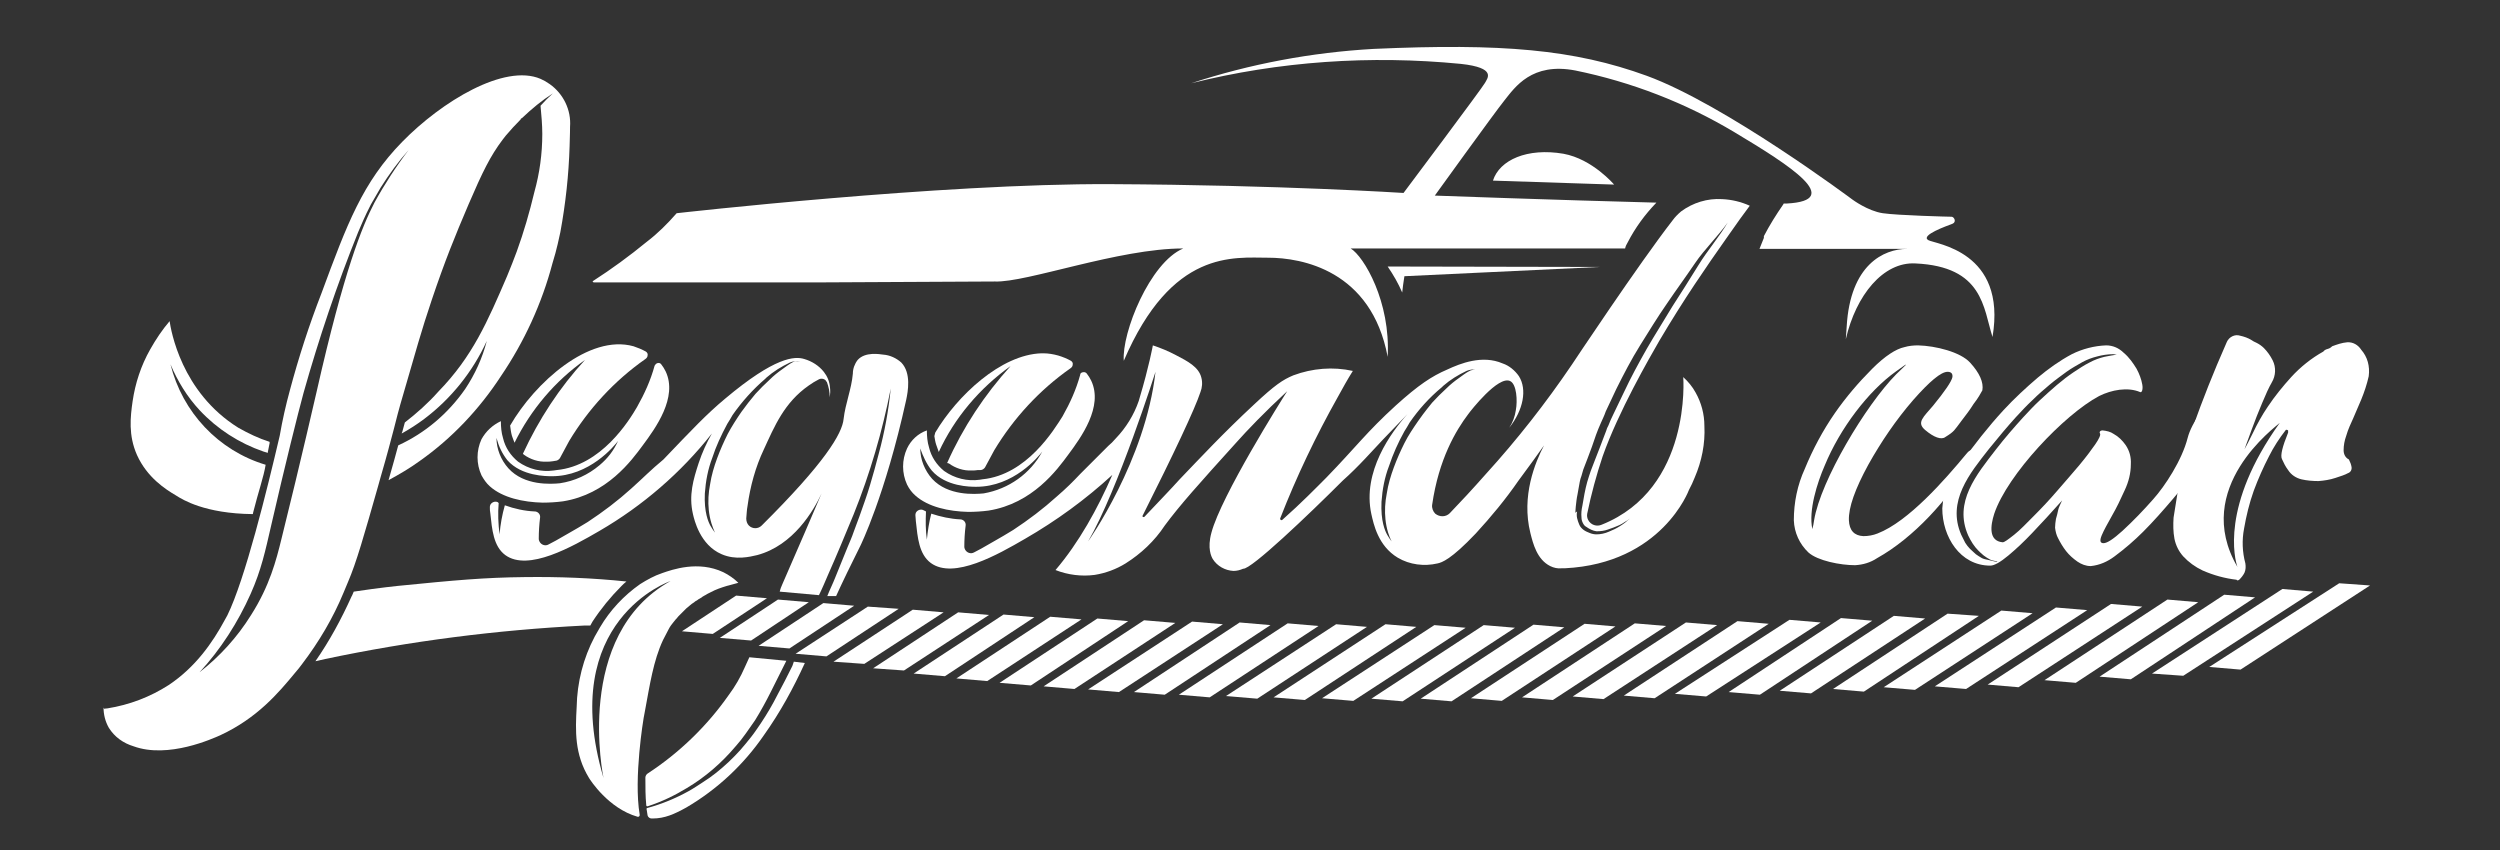
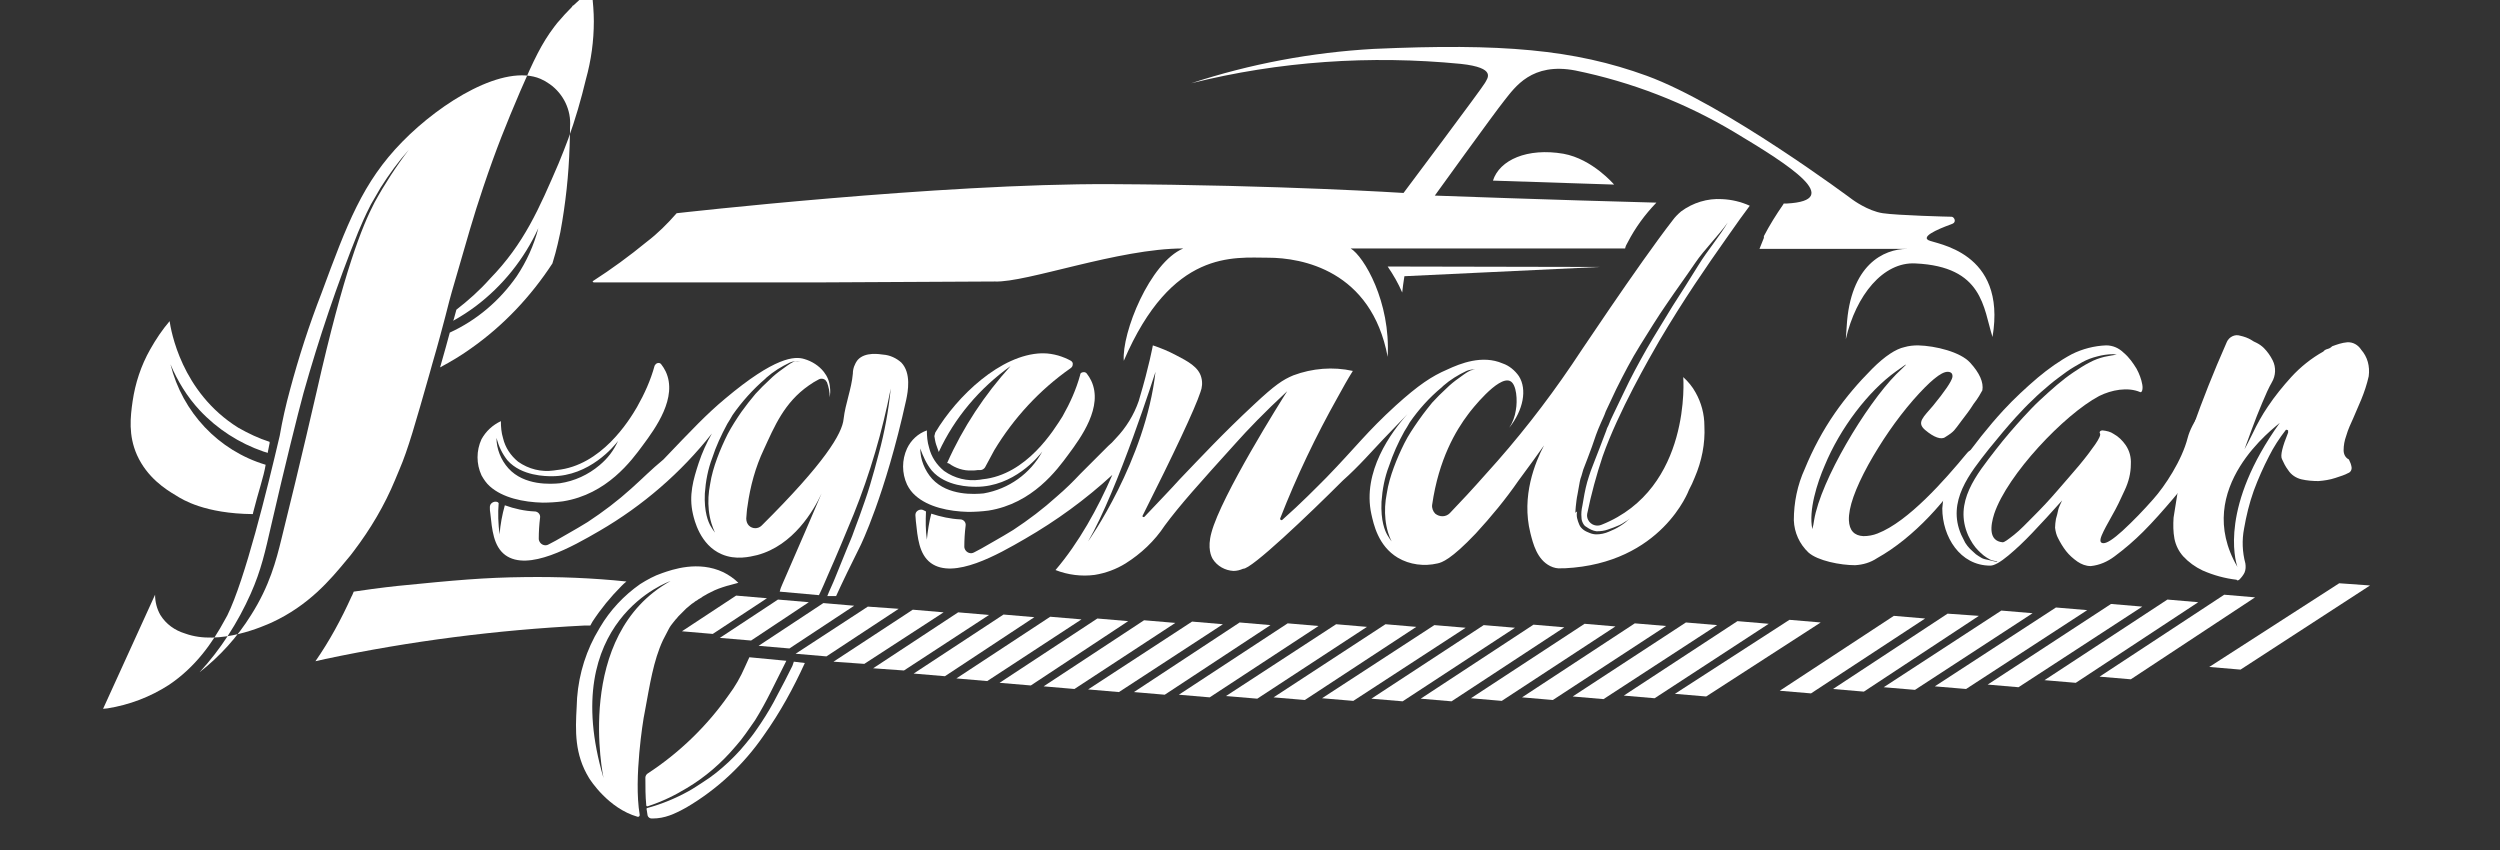
<svg xmlns="http://www.w3.org/2000/svg" x="0px" y="0px" viewBox="0 0 567.5 193" style="enable-background:new 0 0 567.5 193;" xml:space="preserve">
  <rect x="0" y="0" width="567.5" height="193" fill="#333333" stroke="none" />
  <style type="text/css"> .st0{fill:#FFFFFF;} </style>
  <g id="Слой_2"> </g>
  <g id="Слой_1">
    <path class="st0" d="M450,88.6c0.3-1.8-0.6-3.9-2.8-6.3s-7.8-3.8-11.8-3.9c-1,0-2.1,0.1-3.1,0.4c-1.9,0.4-4.4,2-7.3,4.9 c-3.1,3.1-6,6.5-8.5,10.1c-2.7,3.9-5,8.2-6.8,12.6c-1.7,3.7-2.5,7.7-2.5,11.7c0.1,2.8,1.3,5.4,3.3,7.3c2.1,1.9,7.3,2.9,10.6,2.9 c1.8-0.1,3.5-0.6,5-1.6c8.4-4.7,16.1-13.3,21.1-21.6c0.2-0.4,0.5-0.8,0.7-1.2c0.4-0.4,0.5-1.7-0.4-1.7c-0.4,0-0.7,0.3-1.2,0.9 c-4.8,5.8-13.1,15.3-20.1,18c-1,0.4-2.1,0.6-3.2,0.6c-2.1-0.1-3.2-1.3-3.3-3.6c-0.1-2.9,1.4-7.1,4.4-12.6 c2.9-5.2,6.3-10.2,10.2-14.7c3.7-4.2,6.3-6.4,7.8-6.4c0.8,0,1.2,0.4,1.1,1.2c-0.2,1-1.7,3.2-4.4,6.5c-2.2,2.6-3.8,3.8-1.8,5.5 s3.7,2.3,4.6,1.6c2.1-1.3,2-1.5,3.6-3.6c1-1.3,2-2.6,2.8-3.9C449.1,90.3,449.6,89.3,450,88.6L450,88.6z M430.4,85 c-6.8,6.9-17.1,24-18.6,33.1c-0.1,0.7-0.2,1.3-0.4,2c-0.9-4.2,1.1-10.5,2.8-14.4c3.5-8.5,9.9-16.9,16.2-21.4 C434.5,81.3,432.1,83.3,430.4,85L430.4,85z" />
    <path class="st0" d="M441.1,113.4c-0.1-1.6,0.5-3.2,1.5-4.4c0.2-0.3,0.3-0.6,0.5-0.9c0.6-0.9,1.3-1.9,2-2.9c3-4.2,6.2-8.3,9.7-12.1 c2.4-2.6,5.1-5.1,7.8-7.4c2.4-2,4.9-3.8,7.7-5.3c2.4-1.2,5.1-1.9,7.8-2l0,0c1.5,0,2.9,0.6,4,1.7c1.2,1,2.1,2.3,2.9,3.6 c0.6,1.1,1.1,2.4,1.3,3.6c0.2,1.1-0.1,1.9-0.5,1.7c-2.8-1.2-6.5-0.5-9.3,0.9c-7.9,4.2-20.8,17.8-23.8,26.7 c-0.9,2.8-1.3,6.2,1.9,6.5c0.4,0,1.2-0.6,2.6-1.7s2.8-2.6,4.5-4.3s3.5-3.6,5.3-5.7s3.5-4,5-5.8s2.7-3.4,3.6-4.7s1.3-2.2,1.1-2.5 s0-0.7,0.6-0.7c0.9,0.1,1.8,0.3,2.5,0.8c1.1,0.6,2,1.5,2.7,2.5c0.9,1.3,1.3,2.8,1.2,4.4c0,2-0.5,4-1.4,5.9c-0.9,2-1.8,3.9-2.9,5.8 c-1,1.8-1.8,3.2-2.3,4.4c-0.5,1.2-0.4,1.8,0.4,1.8s2.2-0.9,4.3-2.8c2.5-2.3,4.8-4.7,7-7.2c2.6-2.9,6.5-8.8,7.8-13.9 c0.9-3.5,4.2-7.7,6.1-10.4l0.4,9l-2.9,6.6l-0.7,0.9c-1.9,2.4-3.9,5-6.2,7.7s-4.5,5.2-6.8,7.5c-2,2-4.2,3.9-6.5,5.6 c-1.6,1.2-3.4,2-5.4,2.2c-1.1,0-2.1-0.4-3-1c-1-0.7-1.9-1.5-2.6-2.4c-0.7-0.9-1.3-1.9-1.8-2.9c-0.4-0.7-0.6-1.6-0.7-2.4 c0-0.7,0.1-1.3,0.2-2c0.2-0.7,0.4-1.4,0.5-2s0.6-1.5,0.9-2.2c-2.4,2.7-4.7,5.2-6.8,7.4c-1.8,1.9-3.6,3.6-5.4,5.1s-3.2,2.3-4.1,2.3 c-6.9,0-10.9-6.6-10.9-13 M480.5,80.5c-0.3,0-0.5-0.1-0.8-0.1c-1.2,0-2.5,0.2-3.6,0.5c-1.2,0.3-2.3,0.7-3.4,1.3 c-1.2,0.7-2.5,1.4-3.6,2.2c-1.2,0.9-2.5,1.8-3.8,2.9c-1.3,1.1-2.6,2.2-3.9,3.5c-1.3,1.2-2.5,2.5-3.8,3.9c-1.9,2.1-4,4.6-6.1,7.2 c-4.4,5.6-9.6,11.9-6.3,19.5c0.3,0.6,0.6,1.2,0.9,1.8c0.3,0.5,0.7,1,1.1,1.4c0.4,0.4,0.9,0.8,1.3,1.2c0.4,0.3,0.9,0.6,1.4,0.9l0,0 c0.4,0.2,0.9,0.3,1.4,0.4c1.4,0.3,2.6,0.7,1.9,0.3h-0.1c-0.5-0.1-1-0.2-1.4-0.4l0,0c-0.5-0.3-0.9-0.5-1.4-0.9 c-0.5-0.4-0.9-0.8-1.3-1.2c-0.4-0.4-0.8-0.9-1.2-1.5c-0.4-0.6-0.7-1.2-1-1.8c-3.4-7.6,1.9-13.9,6.3-19.6c2-2.6,4.2-5.1,6.1-7.2 c1.3-1.4,2.5-2.7,3.8-3.9c1.3-1.2,2.6-2.4,3.9-3.5s2.6-2.1,3.8-2.9c1.2-0.8,2.4-1.6,3.6-2.2c1.1-0.6,2.2-1,3.4-1.3 C478.8,80.8,479.7,80.6,480.5,80.5L480.5,80.5z" />
-     <path class="st0" d="M23.4,160.9L23.4,160.9l1-0.1c5-0.8,9.7-2.6,13.9-5.3c6-4,9.9-9.5,12.8-14.9l0.5-0.9c4-8.1,9-28.4,11.9-40.8 c0.6-3.5,1.4-7,2.3-10.3l0,0c2-7.5,4.4-14.9,7.2-22.1c5.8-15.7,9.3-25.1,18.3-34.3s23.2-17.8,31.4-14.3c0.7,0.3,1.4,0.7,2.1,1.2 c3.1,2.2,4.9,5.9,4.6,9.7l0,0c0,0.1,0,1.8-0.1,4.4c-0.2,6.5-0.9,13-2.1,19.5l0,0c-0.2,0.9-0.4,1.8-0.6,2.7 c-0.3,1.3-0.7,2.8-1.2,4.4c-2.4,9.1-6.4,17.8-11.7,25.6c-4.9,7.5-11.1,14.1-18.5,19.3c-2.2,1.6-4.6,3-7,4.3l0,0 c1-3.6,1.7-5.9,2.2-7.9c6.1-2.8,11.3-7.2,15.2-12.8c2.2-3.3,3.9-7,4.9-10.9c-3.2,7-8.1,13.1-14.2,17.7c-1.6,1.2-3.3,2.3-5.1,3.3 c0-0.1,0-0.2,0.1-0.3l0.6-2.2c2.7-2.1,5.3-4.4,7.6-7c7.8-8,11.2-16,15.6-26.2c0.8-2,1.6-3.9,2.2-5.6c1.6-4.4,2.9-8.9,4-13.5 c1.2-4.3,1.8-8.7,1.8-13.2c0-2.1-0.2-4.2-0.4-6.4c0.9-1,1.8-1.9,2.8-2.8c-2.5,1.6-4.8,3.5-7,5.6l-0.2,0.1l-0.1,0.1v0.1 c-1.2,1.2-2.3,2.4-3.4,3.7l-0.7,0.9l0,0l0,0c-2.8,3.7-4.6,7.4-7.7,14.6c-3.2,7.5-5.4,12.9-8.4,21.8c-2.3,6.8-3.7,11.9-6.4,21.2 c-1.1,3.7-1.7,6.1-2.2,8.1c-0.8,3-1.4,5.4-3,10.9c-0.2,0.6-0.3,1.2-0.5,1.8c-3.3,11.6-5,17.6-6.9,22c-0.3,0.8-0.7,1.6-1,2.4 c-2.4,5.8-5.6,11.2-9.4,16.2c-0.5,0.7-1,1.3-1.6,2c-3.8,4.6-8.6,10.3-17,14.2c-1.6,0.7-11.8,5.4-19.7,2.5c-2.3-0.7-4.3-2.1-5.6-4.2 c-0.8-1.4-1.2-3-1.2-4.6L23.4,160.9z M63.9,122.3c4.5-18.1,7.8-32.7,8-33.5C78.1,61.4,82.2,51.4,85,46c2.3-4.2,4.9-8.2,7.8-12 c-2.4,2.7-4.5,5.6-6.4,8.6c-1,1.7-1.8,3.1-2.2,3.8c-1.4,2.7-2.3,4.9-2.9,6.3c-4.8,11.9-8.9,24.1-12.4,36.5 c-1.3,4.8-4.2,16.4-7.3,29.9c-1.4,6.1-2.3,10.3-4.7,15.7c-2.9,6.5-6.8,12.6-11.6,17.8c4.6-3.6,8.6-8,11.7-13 C61.2,133,62.7,127.2,63.9,122.3z" />
+     <path class="st0" d="M23.4,160.9L23.4,160.9l1-0.1c5-0.8,9.7-2.6,13.9-5.3c6-4,9.9-9.5,12.8-14.9l0.5-0.9c4-8.1,9-28.4,11.9-40.8 c0.6-3.5,1.4-7,2.3-10.3l0,0c2-7.5,4.4-14.9,7.2-22.1c5.8-15.7,9.3-25.1,18.3-34.3s23.2-17.8,31.4-14.3c0.7,0.3,1.4,0.7,2.1,1.2 c3.1,2.2,4.9,5.9,4.6,9.7l0,0c0,0.1,0,1.8-0.1,4.4c-0.2,6.5-0.9,13-2.1,19.5l0,0c-0.2,0.9-0.4,1.8-0.6,2.7 c-0.3,1.3-0.7,2.8-1.2,4.4c-4.9,7.5-11.1,14.1-18.5,19.3c-2.2,1.6-4.6,3-7,4.3l0,0 c1-3.6,1.7-5.9,2.2-7.9c6.1-2.8,11.3-7.2,15.2-12.8c2.2-3.3,3.9-7,4.9-10.9c-3.2,7-8.1,13.1-14.2,17.7c-1.6,1.2-3.3,2.3-5.1,3.3 c0-0.1,0-0.2,0.1-0.3l0.6-2.2c2.7-2.1,5.3-4.4,7.6-7c7.8-8,11.2-16,15.6-26.2c0.8-2,1.6-3.9,2.2-5.6c1.6-4.4,2.9-8.9,4-13.5 c1.2-4.3,1.8-8.7,1.8-13.2c0-2.1-0.2-4.2-0.4-6.4c0.9-1,1.8-1.9,2.8-2.8c-2.5,1.6-4.8,3.5-7,5.6l-0.2,0.1l-0.1,0.1v0.1 c-1.2,1.2-2.3,2.4-3.4,3.7l-0.7,0.9l0,0l0,0c-2.8,3.7-4.6,7.4-7.7,14.6c-3.2,7.5-5.4,12.9-8.4,21.8c-2.3,6.8-3.7,11.9-6.4,21.2 c-1.1,3.7-1.7,6.1-2.2,8.1c-0.8,3-1.4,5.4-3,10.9c-0.2,0.6-0.3,1.2-0.5,1.8c-3.3,11.6-5,17.6-6.9,22c-0.3,0.8-0.7,1.6-1,2.4 c-2.4,5.8-5.6,11.2-9.4,16.2c-0.5,0.7-1,1.3-1.6,2c-3.8,4.6-8.6,10.3-17,14.2c-1.6,0.7-11.8,5.4-19.7,2.5c-2.3-0.7-4.3-2.1-5.6-4.2 c-0.8-1.4-1.2-3-1.2-4.6L23.4,160.9z M63.9,122.3c4.5-18.1,7.8-32.7,8-33.5C78.1,61.4,82.2,51.4,85,46c2.3-4.2,4.9-8.2,7.8-12 c-2.4,2.7-4.5,5.6-6.4,8.6c-1,1.7-1.8,3.1-2.2,3.8c-1.4,2.7-2.3,4.9-2.9,6.3c-4.8,11.9-8.9,24.1-12.4,36.5 c-1.3,4.8-4.2,16.4-7.3,29.9c-1.4,6.1-2.3,10.3-4.7,15.7c-2.9,6.5-6.8,12.6-11.6,17.8c4.6-3.6,8.6-8,11.7-13 C61.2,133,62.7,127.2,63.9,122.3z" />
    <path class="st0" d="M40,112.5c1.4,0.9,6.5,4.1,17.4,4.2c0-0.2,0.1-0.4,0.1-0.5c1.1-4.4,2.4-8.1,2.8-10.7 c-10.7-3.2-18.9-11.9-21.6-22.8c1.6,3.8,3.8,7.4,6.6,10.4c4,4.3,9,7.5,14.5,9.4c0.3,0.1,0.7,0.2,1,0.3v-0.2l0.4-2 c0-0.1,0-0.2,0-0.3c-2.5-0.8-4.8-1.9-7.1-3.2C41.1,89,38.8,74.9,38.5,72.9c-1.7,2-3.1,4.1-4.4,6.4c-2.1,3.7-3.4,7.7-4,11.8 c-0.5,3.5-1,7.7,1,12.2C33.4,108.4,37.6,111.1,40,112.5z" />
    <path class="st0" d="M142.2,132c-7.7-0.8-15.4-1.1-23.1-1c-9.2,0.1-15.7,0.7-28.8,2c0,0-4,0.4-10,1.3c-0.2,0.4-0.3,0.8-0.5,1.1 c-2.3,5.1-5,10.1-8.2,14.7l2.2-0.5c19.4-4.1,39-6.6,58.8-7.6l1.4,0c0.2-0.3,0.3-0.6,0.5-0.9c1.9-2.9,4.1-5.6,6.6-8.1 C141.4,132.7,141.8,132.3,142.2,132z" />
-     <path class="st0" d="M115.8,96.6L115.8,96.6c0.1,0.8,0.2,1.6,0.4,2.3c0.2,0.6,0.4,1.1,0.6,1.6c3.7-7.5,9.2-14,16-18.8 c-5.8,6.3-10.5,13.5-14.1,21.3l0.2,0.2c1.5,1.1,3.4,1.7,5.2,1.6c0.4,0,0.9,0,1.4-0.1l0.6-0.1l0,0c0.4,0,0.8-0.3,1-0.6l2.1-3.9 c4.4-7.3,10.3-13.7,17.3-18.6c0.3-0.2,0.5-0.5,0.5-0.8c0.1-0.4-0.1-0.7-0.4-0.9c-0.9-0.5-1.9-0.9-2.8-1.2 C133.7,75.8,121.4,86.9,115.8,96.6z" />
    <path class="st0" d="M136.1,105.6c-2.6,2.2-5.7,3.6-9,4.1c-2,0.2-8.1,0.6-11.7-3.4c-1.7-1.9-2.7-4.4-2.7-6.9 c0.5,1.9,1.3,3.6,2.5,5.1c3.2,3.6,8.8,3.6,10.1,3.6c8.5,0,14.1-6.8,15-8C139.3,102.3,137.9,104.1,136.1,105.6L136.1,105.6z M126.4,106.7l-0.7,0.1c-2.8,0.4-5.7-0.3-8.1-2c-1.7-1.4-2.9-3.2-3.4-5.3c-0.4-1.3-0.5-2.6-0.5-3.9c-1.9,0.9-3.4,2.3-4.4,4.1 c-1.2,2.6-1.2,5.6,0,8.2c0.5,0.9,1.1,1.8,1.9,2.5c2.9,2.6,7.6,3.6,12,3.7c1.5,0,3.1-0.1,4.6-0.3c10-1.6,15.6-9.3,18.1-12.7 c2.9-3.9,8-10.9,5.2-16.8c-0.3-0.6-0.6-1.1-1-1.6c-0.3-0.4-0.8-0.4-1.2-0.1c-0.1,0.1-0.2,0.3-0.3,0.4l0,0c-0.9,3.3-2.3,6.4-4,9.4 C142.8,95.5,136.5,105.7,126.4,106.7z" />
    <path class="st0" d="M165.1,96.2c0.4-0.6,0.8-1.3,1.2-2c2.1-3,4.6-5.8,7.4-8.2l0.3-0.3c1.6-1.4,3.4-2.5,5.3-3.4 c0.7-0.3,1.5-0.4,2.3-0.3c0.3,0.1,0.6,0.2,0.8,0.3c-0.2-0.1-0.5-0.2-0.7-0.3c-0.2,0-0.4,0-0.6,0c-0.2,0-0.3,0-0.5,0 c-0.2,0-0.4,0.1-0.6,0.2c-0.4,0.2-0.9,0.5-1.3,0.8l-1.1,0.8c-1,0.7-2,1.5-2.9,2.4c-1.1,1-2.2,2.1-3.2,3.2c-1.1,1.3-2.2,2.7-3.2,4.1 c-1.1,1.6-2.2,3.3-3.1,5c-0.9,1.8-1.7,3.6-2.4,5.5c-0.7,1.9-1.3,3.9-1.6,5.9c-0.4,2-0.5,4-0.3,5.9c0.1,1,0.3,2,0.6,3 c0.2,0.7,0.5,1.4,0.8,2.1c-0.4-0.5-0.7-1-1-1.5c-0.5-0.9-1.5-3.1-1.3-7.4c0.2-2.8,0.7-5.5,1.7-8.1 C162.5,101.4,163.7,98.8,165.1,96.2L165.1,96.2z M143.3,110.9c-3.1,2.8-6.4,5.3-9.9,7.6c-2.9,1.8-5.7,3.3-7.2,4.2l-1.7,0.9 c-0.7,0.4-1.6,0.1-2-0.6c-0.1-0.2-0.2-0.4-0.2-0.7l0,0c0-1.6,0.1-3.2,0.3-4.8c0.1-0.7-0.4-1.3-1.1-1.4c0,0-0.1,0-0.1,0 c-2.3-0.1-4.6-0.6-6.8-1.4c-0.6,2.1-1,4.3-1.2,6.6c-0.3-2.4-0.4-4.8-0.2-7.1L113,114c-0.6-0.3-1.4,0-1.7,0.6 c-0.1,0.2-0.1,0.4-0.1,0.6c0,0.4,0,0.8,0.1,1.3c0.4,3.7,0.7,7.5,3.4,9.5c5.2,3.8,15.2-1.9,21.4-5.5c9.8-5.7,18.5-13.2,25.5-22.1 c-1.2,2.1-2.2,4.3-3,6.7c-1.2,3.7-2.3,7.3-1.3,11.6c0.3,1.3,1.6,7,6.5,9.1c3.2,1.4,6.4,0.6,8.1,0.2c8.2-2.2,12.8-10.1,14.6-14 l0.1-0.2l-0.1,0.2l0,0c-2,4.7-5.1,11.9-8.9,20.6c-0.2,0.4-0.5,1.2-0.6,1.7c3.1,0.3,5.7,0.5,8.9,0.8c0.7-1.4,1.5-3.3,2.1-4.7 c2-4.5,3.9-9.1,5.8-13.7c3.7-9.2,6.5-18.8,8.4-28.5c-0.5,5-1.4,9.9-2.7,14.7c-0.6,2.4-1.3,4.8-2,7.2s-1.6,4.8-2.4,7.1 c-0.4,1.2-0.9,2.3-1.3,3.5s-0.9,2.3-1.4,3.5c-0.9,2.3-1.9,4.6-2.8,6.9c-0.5,1.3-1.3,2.9-1.8,4.2c0.5,0,1,0,1.4,0h0.6 c1.4-3.1,3.5-7.4,5.5-11.4c0,0,5.6-11.3,10.4-33.1c0.4-1.9,1.2-6.1-1.1-8.5c-1.1-1-2.6-1.7-4.1-1.8c-0.8-0.1-4.1-0.7-5.8,1.2 c-0.7,0.9-1.1,2-1.1,3.1c-0.3,3.5-1.7,6.8-2.1,10.3c-0.3,3.3-4.3,10-18.6,24.2c-0.8,0.8-2.1,0.8-2.9,0c-0.4-0.4-0.6-1-0.6-1.6 c0.1-0.9,0.1-1.9,0.3-2.9c0.6-4.4,1.8-8.8,3.7-12.8c2.4-5.2,4.6-10.6,10.2-14.5c0.7-0.5,1.5-1,2.3-1.4c0.6-0.3,1.4-0.1,1.7,0.5 c0,0,0,0.1,0.1,0.1l0,0c0.4,1.1,0.7,2.3,0.6,3.5c0.2-0.8,0.2-1.5,0.1-2.3c-0.1-1.3-0.6-2.5-1.4-3.5c-1.1-1.4-2.7-2.4-4.4-2.9 c-2.2-0.7-6.7-0.5-18,9c-4.2,3.5-7.5,7-14,13.8C147.7,106.7,146.2,108.3,143.3,110.9L143.3,110.9z" />
    <path class="st0" d="M178.5,150l-3.5,7c-1.1,2.2-2.3,4.4-3.6,6.5c-0.7,1-1.4,2-2.1,3s-1.5,2-2.3,2.9c-3.2,3.8-6.9,7-11.1,9.5 c-2.8,1.7-5.7,3.1-8.8,4.1c-0.2,0.1-0.4,0-0.4-0.2c0,0,0,0,0,0c-0.2-2.1-0.2-4.2-0.2-6.3c0-0.3,0.2-0.7,0.5-0.9 c7.2-4.7,13.5-10.8,18.4-17.8c1.5-2,2.7-4.1,3.7-6.4l1-2.2L178.5,150z" />
    <path class="st0" d="M182.7,150.5c-1-0.1-1.8-0.2-2.5-0.3c-0.3,0.9-0.4,1.2-0.5,1.3c-1.1,2.2-2,4-3.2,6.2c-1.1,2.2-2.4,4.4-3.8,6.5 c-0.7,1-1.4,2.1-2.2,3.1s-1.6,2-2.4,2.9c-1.7,1.9-3.5,3.6-5.5,5.2c-1,0.8-2,1.5-3.1,2.2s-2.1,1.4-3.2,2c-2.9,1.6-6,2.9-9.3,3.8 c-0.2,0-0.3,0.2-0.2,0.4c0.1,0.4,0.1,0.9,0.2,1.3c0.1,0.4,0.5,0.7,0.9,0.7h0.2c2.8,0,5-1,7.7-2.5c7-4.1,13-9.7,17.6-16.4 C177.1,161.7,180.1,156.2,182.7,150.5z" />
    <path class="st0" d="M215.4,105.2c1.5,1.1,3.4,1.7,5.2,1.6c0.4,0,0.9,0,1.4-0.1l0.6,0l0,0c0.4,0,0.8-0.3,1-0.6l2.1-3.9 c4.4-7.3,10.3-13.7,17.3-18.6c0.3-0.2,0.5-0.5,0.5-0.8c0.1-0.4-0.1-0.7-0.4-0.9c-0.9-0.5-1.9-0.9-2.9-1.2c-1.1-0.3-2.2-0.5-3.4-0.5 h-0.4c-9.2,0.3-19.1,9.6-24.1,18c-0.1,0.3-0.1,0.5-0.2,0.8c0.1,0.6,0.2,1.3,0.4,1.9c0.2,0.6,0.4,1.1,0.6,1.7 c3.6-7.8,9.3-14.5,16.3-19.5c-5.9,6.5-10.8,13.9-14.4,22C215.4,105.2,215.4,105.2,215.4,105.2z" />
    <path class="st0" d="M211.5,106.8c3.2,3.7,8.8,3.7,10.1,3.7c8.5,0,14.1-6.8,15-8c-2.7,5-7.6,8.5-13.3,9.5c-2,0.2-8.1,0.6-11.7-3.3 c-1.7-1.9-2.7-4.4-2.7-6.9C209.5,103.5,210.3,105.3,211.5,106.8L211.5,106.8z M205.9,101.8c-1.2,2.6-1.2,5.6,0,8.2 c0.5,1,1.1,1.8,1.9,2.5c2.9,2.6,7.6,3.6,12,3.7c1.5,0,3.1-0.1,4.6-0.3c10-1.6,15.6-9.3,18.1-12.7c2.9-3.9,8-10.9,5.2-16.8 c-0.3-0.6-0.6-1.1-1-1.6c-0.3-0.4-0.8-0.4-1.2-0.2c-0.2,0.1-0.3,0.3-0.3,0.5l0,0c-0.9,3.3-2.3,6.4-4,9.4c-1.9,3-8.1,13.3-18.2,14.3 l-0.6,0.1c-2.8,0.4-5.7-0.3-8.1-2c-1.7-1.4-2.9-3.2-3.4-5.3c-0.4-1.3-0.5-2.6-0.5-3.9C208.4,98.4,206.8,99.9,205.9,101.8 L205.9,101.8z" />
    <path class="st0" d="M327.3,87.9c0.1-0.1,0.2-0.2,0.3-0.3c1.6-1.4,3.4-2.5,5.3-3.4c0.7-0.3,1.5-0.4,2.3-0.3 c0.3,0.1,0.5,0.2,0.8,0.3c-0.2-0.1-0.5-0.2-0.7-0.3c-0.2,0-0.4-0.1-0.6,0c-0.2,0-0.3,0-0.5,0.1c-0.2,0-0.4,0.1-0.6,0.2 c-0.4,0.2-0.9,0.5-1.3,0.8c-0.7,0.5-1.1,0.8-1.1,0.8c-1,0.7-2,1.5-2.9,2.4c-1.1,1-2.2,2.1-3.2,3.2c-0.3,0.4-1.6,1.9-3.2,4.2 c-1.1,1.6-2.2,3.2-3.1,5c-0.9,1.8-1.7,3.6-2.4,5.5c-0.7,1.9-1.3,3.9-1.6,5.9c-0.4,2-0.5,4-0.3,5.9c0.1,1,0.3,2,0.6,3 c0.2,0.7,0.5,1.4,0.8,2c-0.4-0.5-0.7-1-1-1.5c-0.5-0.9-1.5-3.1-1.3-7.5c0.2-2.8,0.7-5.5,1.7-8.1c0.9-2.7,2.1-5.4,3.5-7.9 c0.4-0.6,0.8-1.3,1.2-2C322,93,324.4,90.3,327.3,87.9L327.3,87.9z M357.6,116.4c0-0.5,0.1-1,0.1-1.4c0.1-0.9,0.2-1.9,0.4-2.8 s0.3-1.9,0.5-2.8c0.1-0.5,0.2-0.9,0.4-1.4c0.1-0.2,0.1-0.5,0.2-0.7l0.2-0.7l1-2.6c0.7-1.8,1.3-3.5,1.9-5.3l0.5-1.3 c0.1-0.2,0.2-0.5,0.3-0.7l0.3-0.7c0.4-0.9,0.8-1.7,1.1-2.6c0.8-1.7,1.6-3.4,2.4-5.1c1.7-3.4,3.4-6.7,5.4-9.9c1-1.6,2-3.2,3-4.8 s2-3.1,3.1-4.7c2.1-3.1,4.3-6.1,6.4-9.2s5.2-6.1,7.4-9.2c-1.9,3.2-4.7,6.5-6.6,9.6c-1,1.6-2,3.2-3,4.8c-1,1.6-2,3.1-3,4.7 c-1.9,3.2-3.9,6.3-5.8,9.6c-0.9,1.6-1.8,3.2-2.7,4.9s-1.7,3.3-2.5,5s-1.6,3.3-2.4,5c-0.4,0.8-0.8,1.7-1.1,2.5l-0.3,0.6l-0.2,0.6 l-0.5,1.3c-0.7,1.8-1.3,3.5-2,5.2l-1,2.6l-0.2,0.6l-0.2,0.6c-0.1,0.4-0.3,0.9-0.4,1.3c-0.5,1.8-0.8,3.6-1.1,5.4 c-0.2,0.9-0.3,1.8-0.2,2.7c0,0.4,0.1,0.8,0.3,1.2c0.2,0.4,0.4,0.7,0.8,0.9c0.7,0.5,1.5,0.9,2.3,1c0.9,0,1.8-0.1,2.6-0.4 c0.9-0.3,1.7-0.6,2.6-1c0.4-0.2,0.8-0.4,1.2-0.7c0.4-0.2,0.8-0.5,1.2-0.8c-1.4,1.3-3,2.3-4.8,3c-0.9,0.4-1.9,0.6-2.8,0.6 c-0.5,0-1-0.1-1.5-0.3c-0.5-0.2-1-0.4-1.4-0.7c-0.4-0.3-0.8-0.7-1-1.2c-0.2-0.5-0.4-1-0.5-1.5c-0.1-0.5-0.1-1,0-1.5L357.6,116.4z M247,122.9c6.8-11.7,15.3-38.5,15.3-38.5C260,104.6,247,122.9,247,122.9z M259.8,117.3c-0.1,0.1-0.3,0.1-0.4,0 c-0.1-0.1-0.1-0.2,0-0.3c7-13.9,11.9-24.3,13.1-28c0.4-1,0.5-2.2,0.2-3.3c-0.6-2.4-3.1-3.7-5.8-5.1c-1.7-0.9-3.4-1.6-5.2-2.2 c0,0-0.9,4.9-3,11.9c-0.1,0.2-0.1,0.5-0.2,0.7c-1.1,3.2-2.9,6.1-5.2,8.5c-0.6,0.7-1.2,1.3-1.7,1.7l0,0l-6.4,6.4l0,0 c-1.7,1.8-3.1,3.2-5.3,5.1c-3.1,2.8-6.4,5.3-9.9,7.6c-2.9,1.8-5.7,3.3-7.2,4.2l-1.7,0.9c-0.7,0.4-1.6,0.1-2-0.6 c-0.1-0.2-0.2-0.4-0.2-0.7l0,0c0-1.6,0.1-3.2,0.3-4.8c0.1-0.7-0.4-1.3-1.1-1.4c0,0-0.1,0-0.1,0c-2.2-0.1-4.5-0.6-6.6-1.3 c-0.5,1.9-0.8,3.9-1,5.9c-0.3-2.1-0.3-4.2-0.2-6.4l-0.6-0.3c-0.6-0.3-1.4,0-1.7,0.6c-0.1,0.2-0.1,0.4-0.1,0.6 c0,0.4,0.1,0.8,0.1,1.3c0.4,3.7,0.7,7.5,3.4,9.5c5.2,3.8,15.2-1.9,21.4-5.5c7.1-4.1,13.7-8.9,19.8-14.5 c-3.3,7.6-7.6,15.4-12.9,21.6c2.8,1.1,5.9,1.5,8.9,1.1c2.5-0.4,4.9-1.3,7-2.6c3.5-2.2,6.6-5.1,8.9-8.6c3.4-4.6,7.7-9.4,16.2-18.8 c2.5-2.8,6.4-6.9,11.6-11.7c-1.3,2-15,23.8-17.2,32.1c-1,3.6,0,5.5,0.3,6c1,1.6,2.8,2.6,4.7,2.7c0.8,0,1.5-0.2,2.2-0.5 c1.8,0.2,14.8-12.2,22.6-20c1.8-1.6,3.5-3.3,5.1-5c2.2-2.4,5.5-5.9,9.6-10.1c-3.7,4.1-10.3,13.1-8.2,22.7c0.5,2.2,1.5,7.2,6,9.9 c2.7,1.6,6,2,9,1.3c1-0.2,3.1-0.9,8.7-6.8c3.5-3.8,6.8-7.8,9.7-12c2.5-3.4,4.5-6.1,5.8-8c-2,3.8-5.2,11.5-3.1,19.9 c0.6,2.4,1.5,6,4.5,7.5c0.8,0.4,1.7,0.6,2.6,0.5l0,0h0.7c22.1-1.1,28.2-17.8,28.2-17.8l0,0c0.5-0.9,0.9-1.8,1.3-2.8 c1.6-3.7,2.4-7.7,2.2-11.7c0-2.7-0.7-5.3-2-7.6c-0.7-1.3-1.7-2.5-2.8-3.5c0,0,2,25.3-18.5,33.5c-1.1,0.5-2.5,0.1-3.1-1.1 c-0.2-0.4-0.3-0.9-0.2-1.4l0,0c0.9-4.4,2.1-8.8,3.5-13c3.6-10.2,10.6-22.3,12.9-26.3c5.5-9.3,10.6-16.7,15.4-23.5 c2.1-3,3.8-5.4,5.1-7.1c-2-0.9-4.1-1.4-6.3-1.5c-3.3-0.2-6.6,0.8-9.3,2.8c-0.7,0.6-1.4,1.3-1.9,2c-7.7,9.9-22.9,32.8-22.9,32.8 c-5.9,8.7-12.4,17-19.5,24.8c-3,3.4-5.7,6.3-8.2,8.9c-0.9,0.9-2.3,0.9-3.3,0.1c-0.5-0.5-0.8-1.3-0.7-2c1.5-10.4,5.4-16.9,8.2-20.6 c0.5-0.7,6.8-8.8,9.5-7.5c1.5,0.7,1.7,4.5,1.3,6.6c-0.2,1.4-0.7,2.8-1.5,4c3.2-4,4.1-8.7,2.2-11.7c-0.9-1.3-2.2-2.4-3.7-2.9 c-4.6-2-9.6,0-12.6,1.4c-3.5,1.5-6.5,3.5-11.6,8.1c-6.7,6.1-9.1,9.5-15.8,16.4c-2.3,2.3-5.6,5.7-10,9.6c-0.1,0.1-0.3,0.1-0.4,0 c-0.1-0.1-0.1-0.2-0.1-0.3c3.7-9.5,8.1-18.7,13.1-27.6c1.1-2,2.2-4,3.4-5.9c-4.5-1-9.2-0.6-13.5,1c-2.4,1-4.2,2.2-8.9,6.6 c-7.1,6.6-12.2,12.1-17,17.1C266,110.8,263.2,113.7,259.8,117.3z" />
    <path class="st0" d="M137,176.6c-10.6-35.9,15.2-44.7,15.2-44.7C130.1,144.2,137,176.6,137,176.6z M151.8,142.8 c0.3-0.6,0.7-1.1,1.1-1.6l0,0c0.2-0.2,0.3-0.4,0.5-0.6c0,0,0-0.1,0.1-0.1c0.2-0.2,0.3-0.4,0.5-0.6v0l0.5-0.5l0.1-0.1l0.5-0.5 c0,0,0.1-0.1,0.1-0.1l0.5-0.5l0.1-0.1l0.6-0.5l0,0l0.6-0.5l0.3-0.2l0.3-0.2c0.1-0.1,0.2-0.2,0.4-0.3l0.2-0.1 c0.1-0.1,0.3-0.2,0.4-0.3l0.2-0.1l0.5-0.3l0.1-0.1l0.5-0.3l0.2-0.1l0.5-0.3l0.2-0.1l0.6-0.3l0,0c1.1-0.6,2.3-1,3.6-1.4l0,0l0.4-0.1 l0,0c0.8-0.2,1.5-0.4,2.2-0.6c-1-1-2.2-1.8-3.4-2.4c-5.7-2.7-11.6-0.6-13.9,0.2c-1.8,0.6-3.4,1.5-5,2.5c-3.7,2.6-6.8,5.9-9.1,9.8 c-0.5,0.9-0.9,1.6-1.2,2.1c-2.6,4.9-4,10.4-4.1,16c-0.3,5.4-0.5,10.7,2.8,16.1c0.3,0.5,4.4,6.9,11,8.8c0.2,0.1,0.5-0.1,0.5-0.3 c0-0.1,0-0.1,0-0.2c-1.4-8.3,0.9-21.9,0.9-21.9c0.1-0.5,0.2-1.1,0.3-1.6c1.1-5.9,1.9-11.4,4.1-16.1L151.8,142.8z" />
    <path class="st0" d="M536,79.4c-0.7-1.1-1.9-1.8-3.2-1.7c-1.2,0.1-2.3,0.5-3.4,0.9c-0.3,0.3-0.6,0.5-1,0.6c-0.4,0.1-0.8,0.3-1,0.6 c-2.7,1.5-5.2,3.5-7.3,5.8c-1.9,2.1-3.7,4.3-5.3,6.7c-1.3,1.9-2.4,3.9-3.4,6c-0.9,1.8-1.5,3-1.9,3.7c0.3-0.8,0.5-1.5,0.8-2.2 s0.5-1.5,0.8-2.2c0.8-2.2,1.6-4.2,2.4-6.1s1.5-3.5,2.2-4.7c0.9-1.5,1-3.4,0.2-5c-0.5-1-1.2-2-2-2.8c-0.5-0.5-1.1-0.9-1.7-1.2 c-0.5-0.2-0.8-0.4-1.1-0.6c-0.8-0.5-1.7-0.8-2.6-1c-1.2-0.4-2.5,0.3-3,1.4c-1.6,3.6-3,7-4.2,10c-1.2,3.1-2.4,6.1-3.4,9.2 c-1.1,3.2-2,6.4-2.6,9.7c-0.7,3.4-1.3,7.1-1.9,11c-0.1,1.6-0.1,3.2,0.2,4.8c0.3,1.5,1,2.9,2,4c1.2,1.3,2.7,2.4,4.4,3.2 c2.5,1.1,5.1,1.8,7.7,2.1c0.1,0.2,0.3,0.2,0.6,0c0.5-0.5,0.9-1,1.2-1.6c0.3-0.7,0.3-1.4,0.2-2.1c-0.7-2.6-0.8-5.3-0.3-7.9 c0.5-2.9,1.2-5.8,2.2-8.6c1-2.7,2.2-5.4,3.5-7.9c1-2,2.3-4,3.7-5.8c0.1-0.2,0.3-0.2,0.6,0v0.5c-1.3,3.2-1.8,5.2-1.4,6 c0.4,0.9,0.8,1.7,1.4,2.5c0.7,1.1,1.8,1.8,3,2.1c1.3,0.3,2.6,0.4,3.9,0.4c1.3-0.1,2.6-0.3,3.8-0.7c1.2-0.4,2.2-0.7,2.9-1.1 c0.6-0.2,0.9-0.8,0.8-1.4c-0.1-0.6-0.3-1.1-0.6-1.7c-0.8-0.4-1.2-1.2-1.2-2.1c0-1.1,0.2-2.2,0.6-3.3c0.4-1.4,1-2.7,1.6-4 c0.6-1.4,1.2-2.8,1.8-4.2c0.7-1.7,1.3-3.5,1.7-5.3C538,83.1,537.4,81,536,79.4z M507.9,128.7c-10.5-18,8.8-31.9,9.6-32.7 C504,114.8,507.3,127,507.9,128.7z" />
    <polygon class="st0" points="161.8,143.9 154.8,143.3 167.1,135.2 174.1,135.8 " />
    <polygon class="st0" points="170.5,145.4 163.4,144.8 176.6,136.1 183.6,136.7 " />
    <polygon class="st0" points="179.2,147.2 172.2,146.6 186.9,136.9 193.9,137.5 " />
    <polygon class="st0" points="187.6,149 180.6,148.4 197,137.7 204,138.2 " />
    <polygon class="st0" points="196.2,150.7 189.2,150.2 207.2,138.4 214.2,139 " />
    <polygon class="st0" points="205.2,152.2 198.2,151.7 217.5,139 224.5,139.6 " />
    <polygon class="st0" points="214.5,153.5 207.4,152.9 227.8,139.5 234.8,140.1 " />
    <polygon class="st0" points="224.1,154.6 217.1,154 238.4,140 245.5,140.6 " />
    <polygon class="st0" points="234,155.6 226.9,155 249.1,140.4 256.1,141 " />
    <polygon class="st0" points="243.9,156.4 236.9,155.8 259.7,140.8 266.8,141.4 " />
    <polygon class="st0" points="254,157.1 247,156.5 270.6,141.1 277.6,141.7 " />
    <polygon class="st0" points="264.4,157.7 257.4,157.1 281.4,141.3 288.4,141.9 " />
    <polygon class="st0" points="274.6,158.3 267.6,157.7 292.3,141.5 299.3,142.1 " />
    <polygon class="st0" points="285.4,158.6 278.3,158 303.3,141.7 310.3,142.3 " />
    <polygon class="st0" points="296.2,158.9 289.1,158.3 314.5,141.7 321.5,142.3 " />
    <polygon class="st0" points="307.2,159.1 300.1,158.5 325.6,141.9 332.7,142.5 " />
    <polygon class="st0" points="318.4,159.2 311.3,158.6 336.8,141.9 343.9,142.5 " />
    <polygon class="st0" points="329.5,159.2 322.5,158.6 348.1,141.8 355.1,142.4 " />
    <polygon class="st0" points="340.9,159.1 333.9,158.5 359.7,141.6 366.7,142.2 " />
    <polygon class="st0" points="352.5,158.9 345.5,158.3 371.1,141.5 378.2,142.1 " />
    <polygon class="st0" points="364,158.7 357,158.1 382.7,141.3 389.8,141.9 " />
    <polygon class="st0" points="375.6,158.5 368.6,157.9 394.4,141 401.5,141.6 " />
    <polygon class="st0" points="387.3,158.1 380.2,157.5 406.2,140.7 413.3,141.3 " />
-     <polygon class="st0" points="399.5,157.7 392.4,157.1 417.9,140.3 425,140.9 " />
    <polygon class="st0" points="411.1,157.4 404,156.8 429.9,139.8 437,140.4 " />
    <polygon class="st0" points="423.1,157 416.1,156.4 442.1,139.3 449.2,139.8 " />
    <polygon class="st0" points="434.7,156.6 427.6,156 454.3,138.6 461.4,139.2 " />
    <polygon class="st0" points="446.3,156.4 439.2,155.8 466.7,137.9 473.8,138.5 " />
    <polygon class="st0" points="458.2,156 451.2,155.4 479.2,137.1 486.3,137.7 " />
    <polygon class="st0" points="471.2,155 464.1,154.4 492,136.1 499,136.7 " />
    <polygon class="st0" points="483.7,154.2 476.6,153.6 504.9,135 511.9,135.6 " />
-     <polygon class="st0" points="495.6,153.4 488.5,152.9 518.1,133.7 525.1,134.3 " />
    <polygon class="st0" points="508.6,152 501.5,151.4 531,132.4 538,132.9 " />
    <path class="st0" d="M318.3,66.4c0.1-1.1,0.3-2.4,0.5-3.7l44.3-2.1L315,60.5C316.3,62.4,317.4,64.3,318.3,66.4z" />
    <path class="st0" d="M437.7,54.5c-1.8-1.1,4.2-3.2,5.5-3.7c1-0.4,0.4-1.6-0.2-1.6s-12.2-0.3-15.6-0.8s-6.9-3.1-6.9-3.1 s-28.9-21.6-46.7-28.1c-16.5-6-32.9-7.4-62-6.1c-14.1,0.8-28,3.4-41.4,7.8c20-5,40.7-6.4,61.2-4.4c8.3,0.9,6,3.3,5.5,4.3 s-18.5,25-18.5,25s-27.7-1.8-66.4-2s-98.6,6.6-98.6,6.6c-2.1,2.4-4.3,4.6-6.8,6.5c-3.9,3.2-8,6.2-12.2,8.9c-0.1,0-0.1,0.1,0,0.2 c0,0,0.1,0,0.1,0.1H187l38.8-0.2c7.2,0.3,28.1-7.5,42.8-7.5c-7.6,3.2-14,19.2-13.5,25.5c10.9-25.4,25-23.4,32.8-23.4 c7.5,0,23.4,2.8,27.1,22.5c0.7-12.5-5.4-22.8-8.4-24.6h62.3c0.1-0.5,0.3-0.9,0.6-1.4c1.7-3.3,3.9-6.3,6.5-9 c-23.1-0.6-50.3-1.6-50.3-1.6s13.4-18.6,15.8-21.6s6.2-8.7,16.1-6.8c12.7,2.6,24.9,7.3,36.1,14c12.7,7.6,25,15.5,11.9,16.2h-0.7 l-0.1,0.2c-1.6,2.3-3.1,4.7-4.4,7.2V54c-0.3,0.8-0.7,1.7-1,2.5h20.9l0,0h12.6c-5.3,0-12.9,3.6-13.7,17.6l-0.2,2.9 c2.3-10,8.5-17.6,15.8-17.2c15.4,0.7,15.4,10.1,17.5,16.7C455.6,56.9,439.2,55.4,437.7,54.5z" />
    <path class="st0" d="M338.9,41l27.5,0.9c0,0-4.9-5.8-11.5-7C346.7,33.5,340.4,36.3,338.9,41z" />
  </g>
</svg>